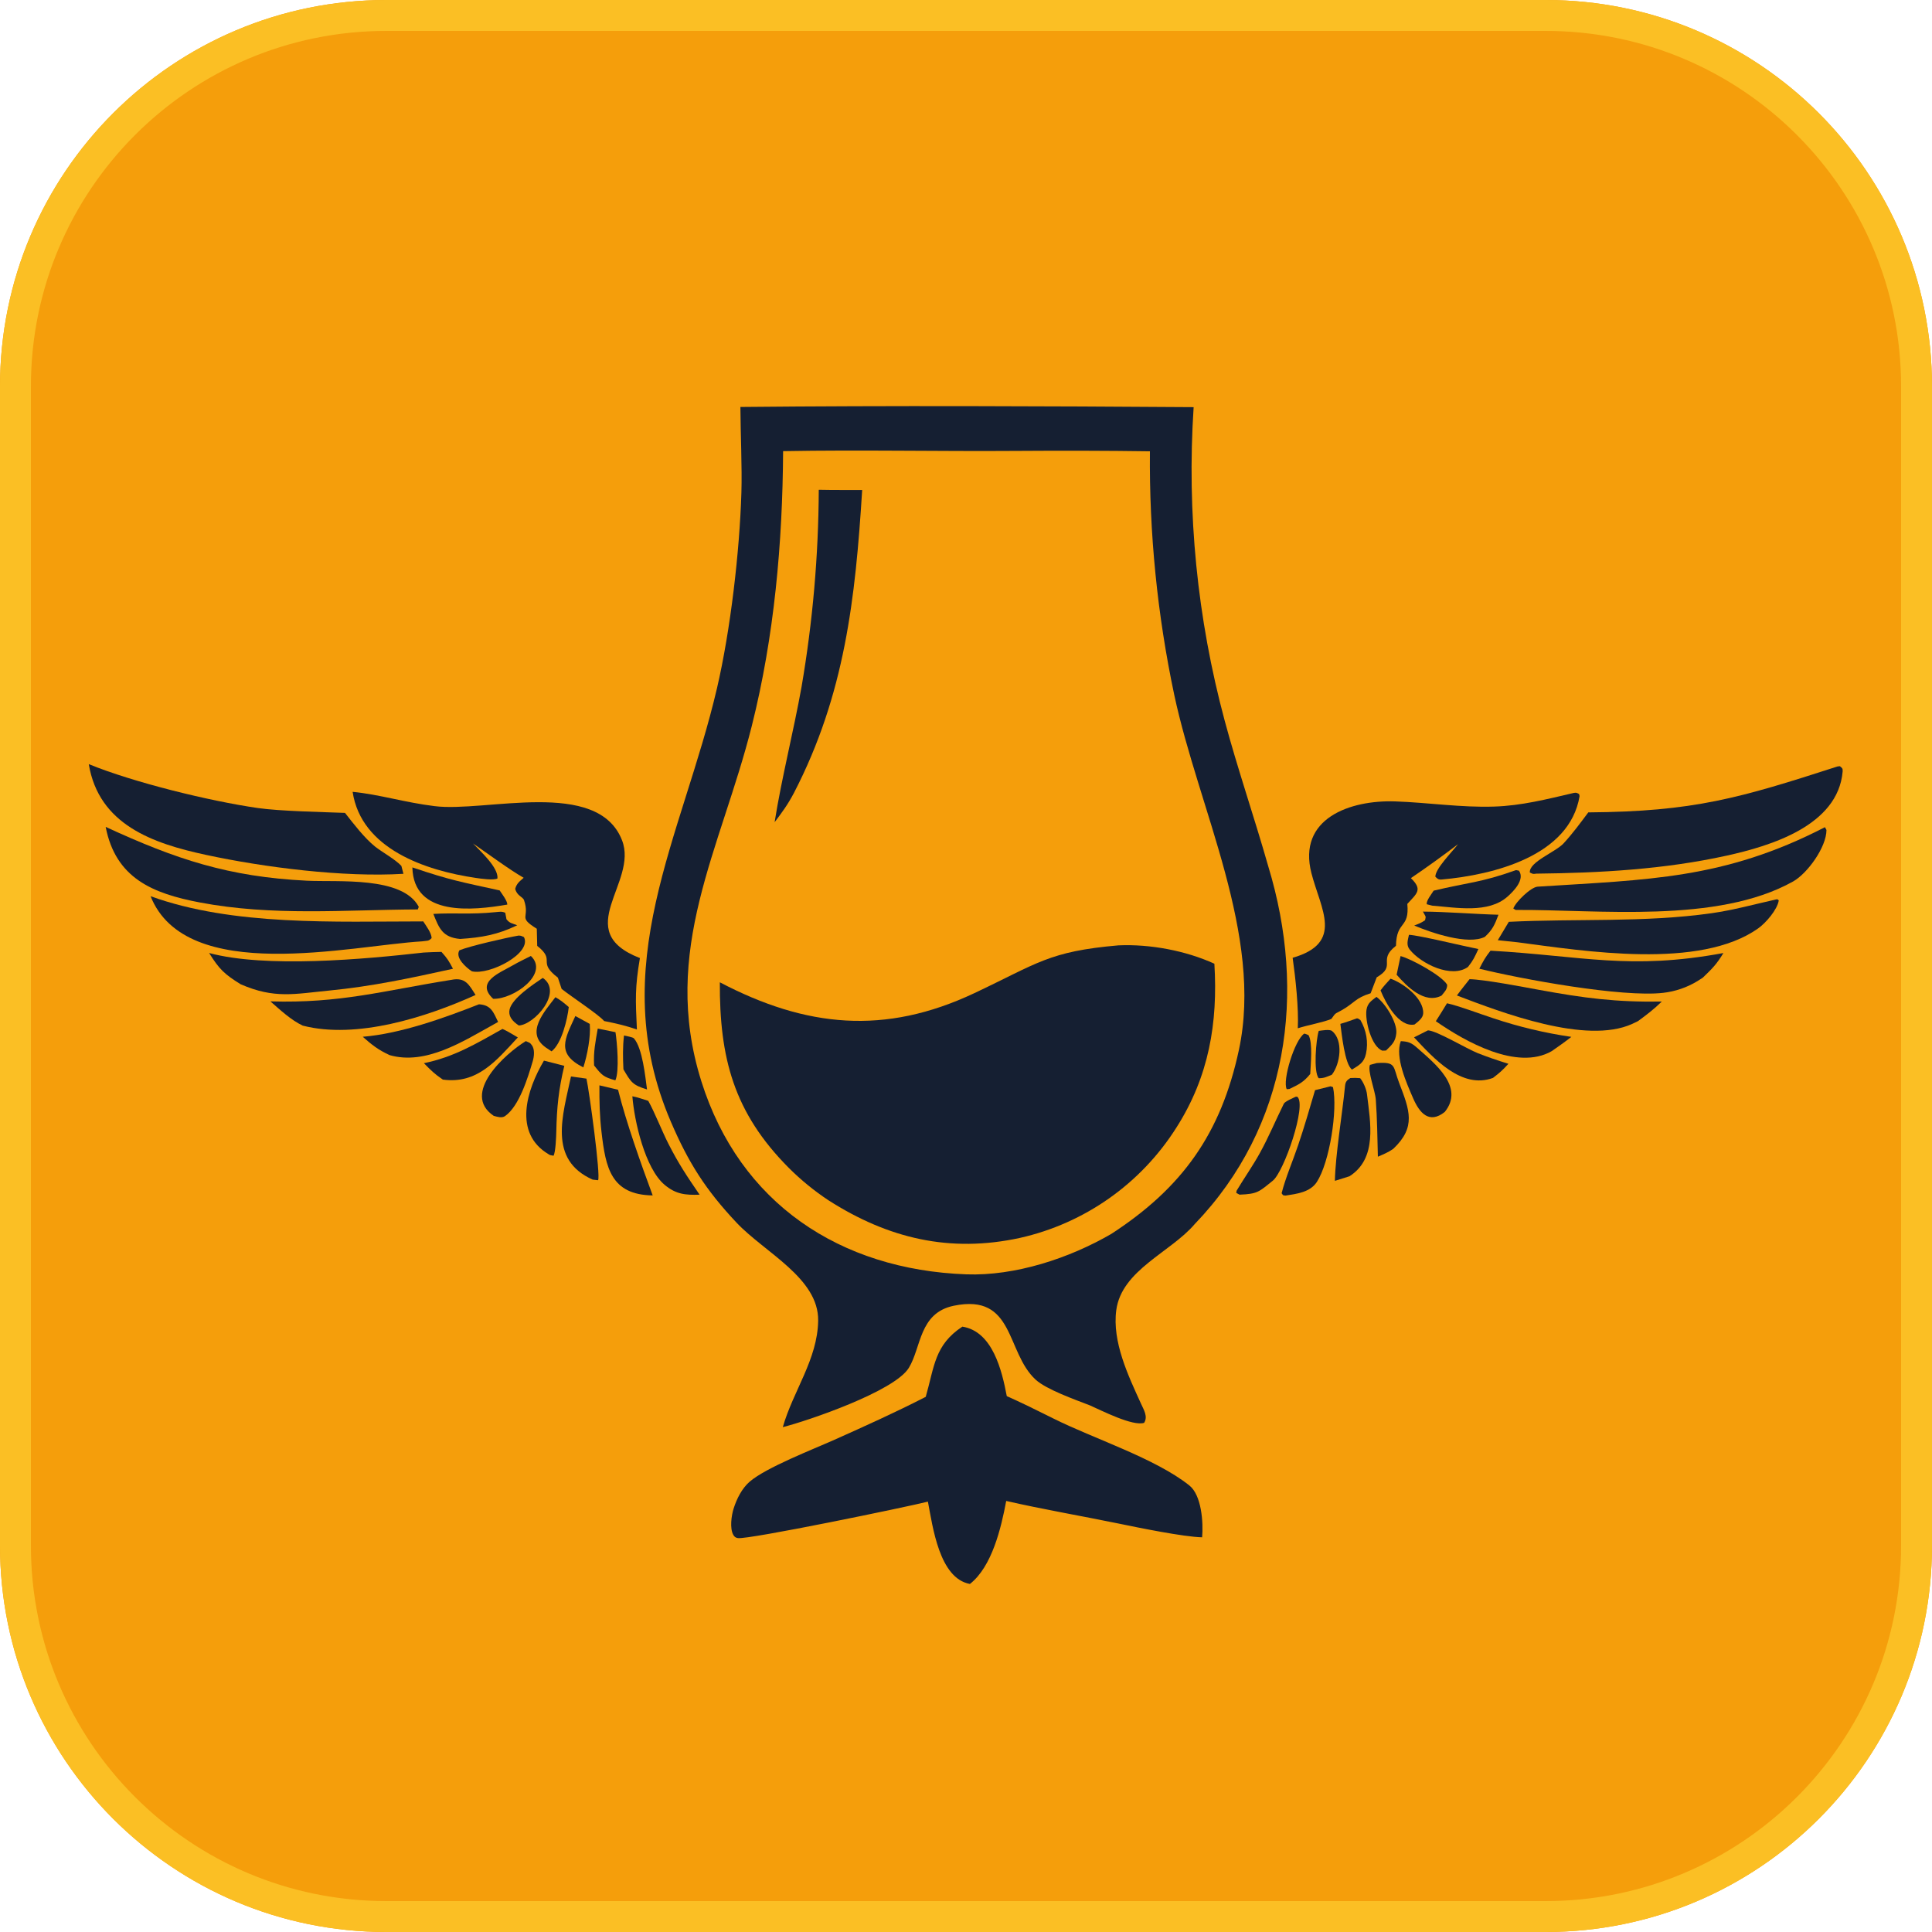
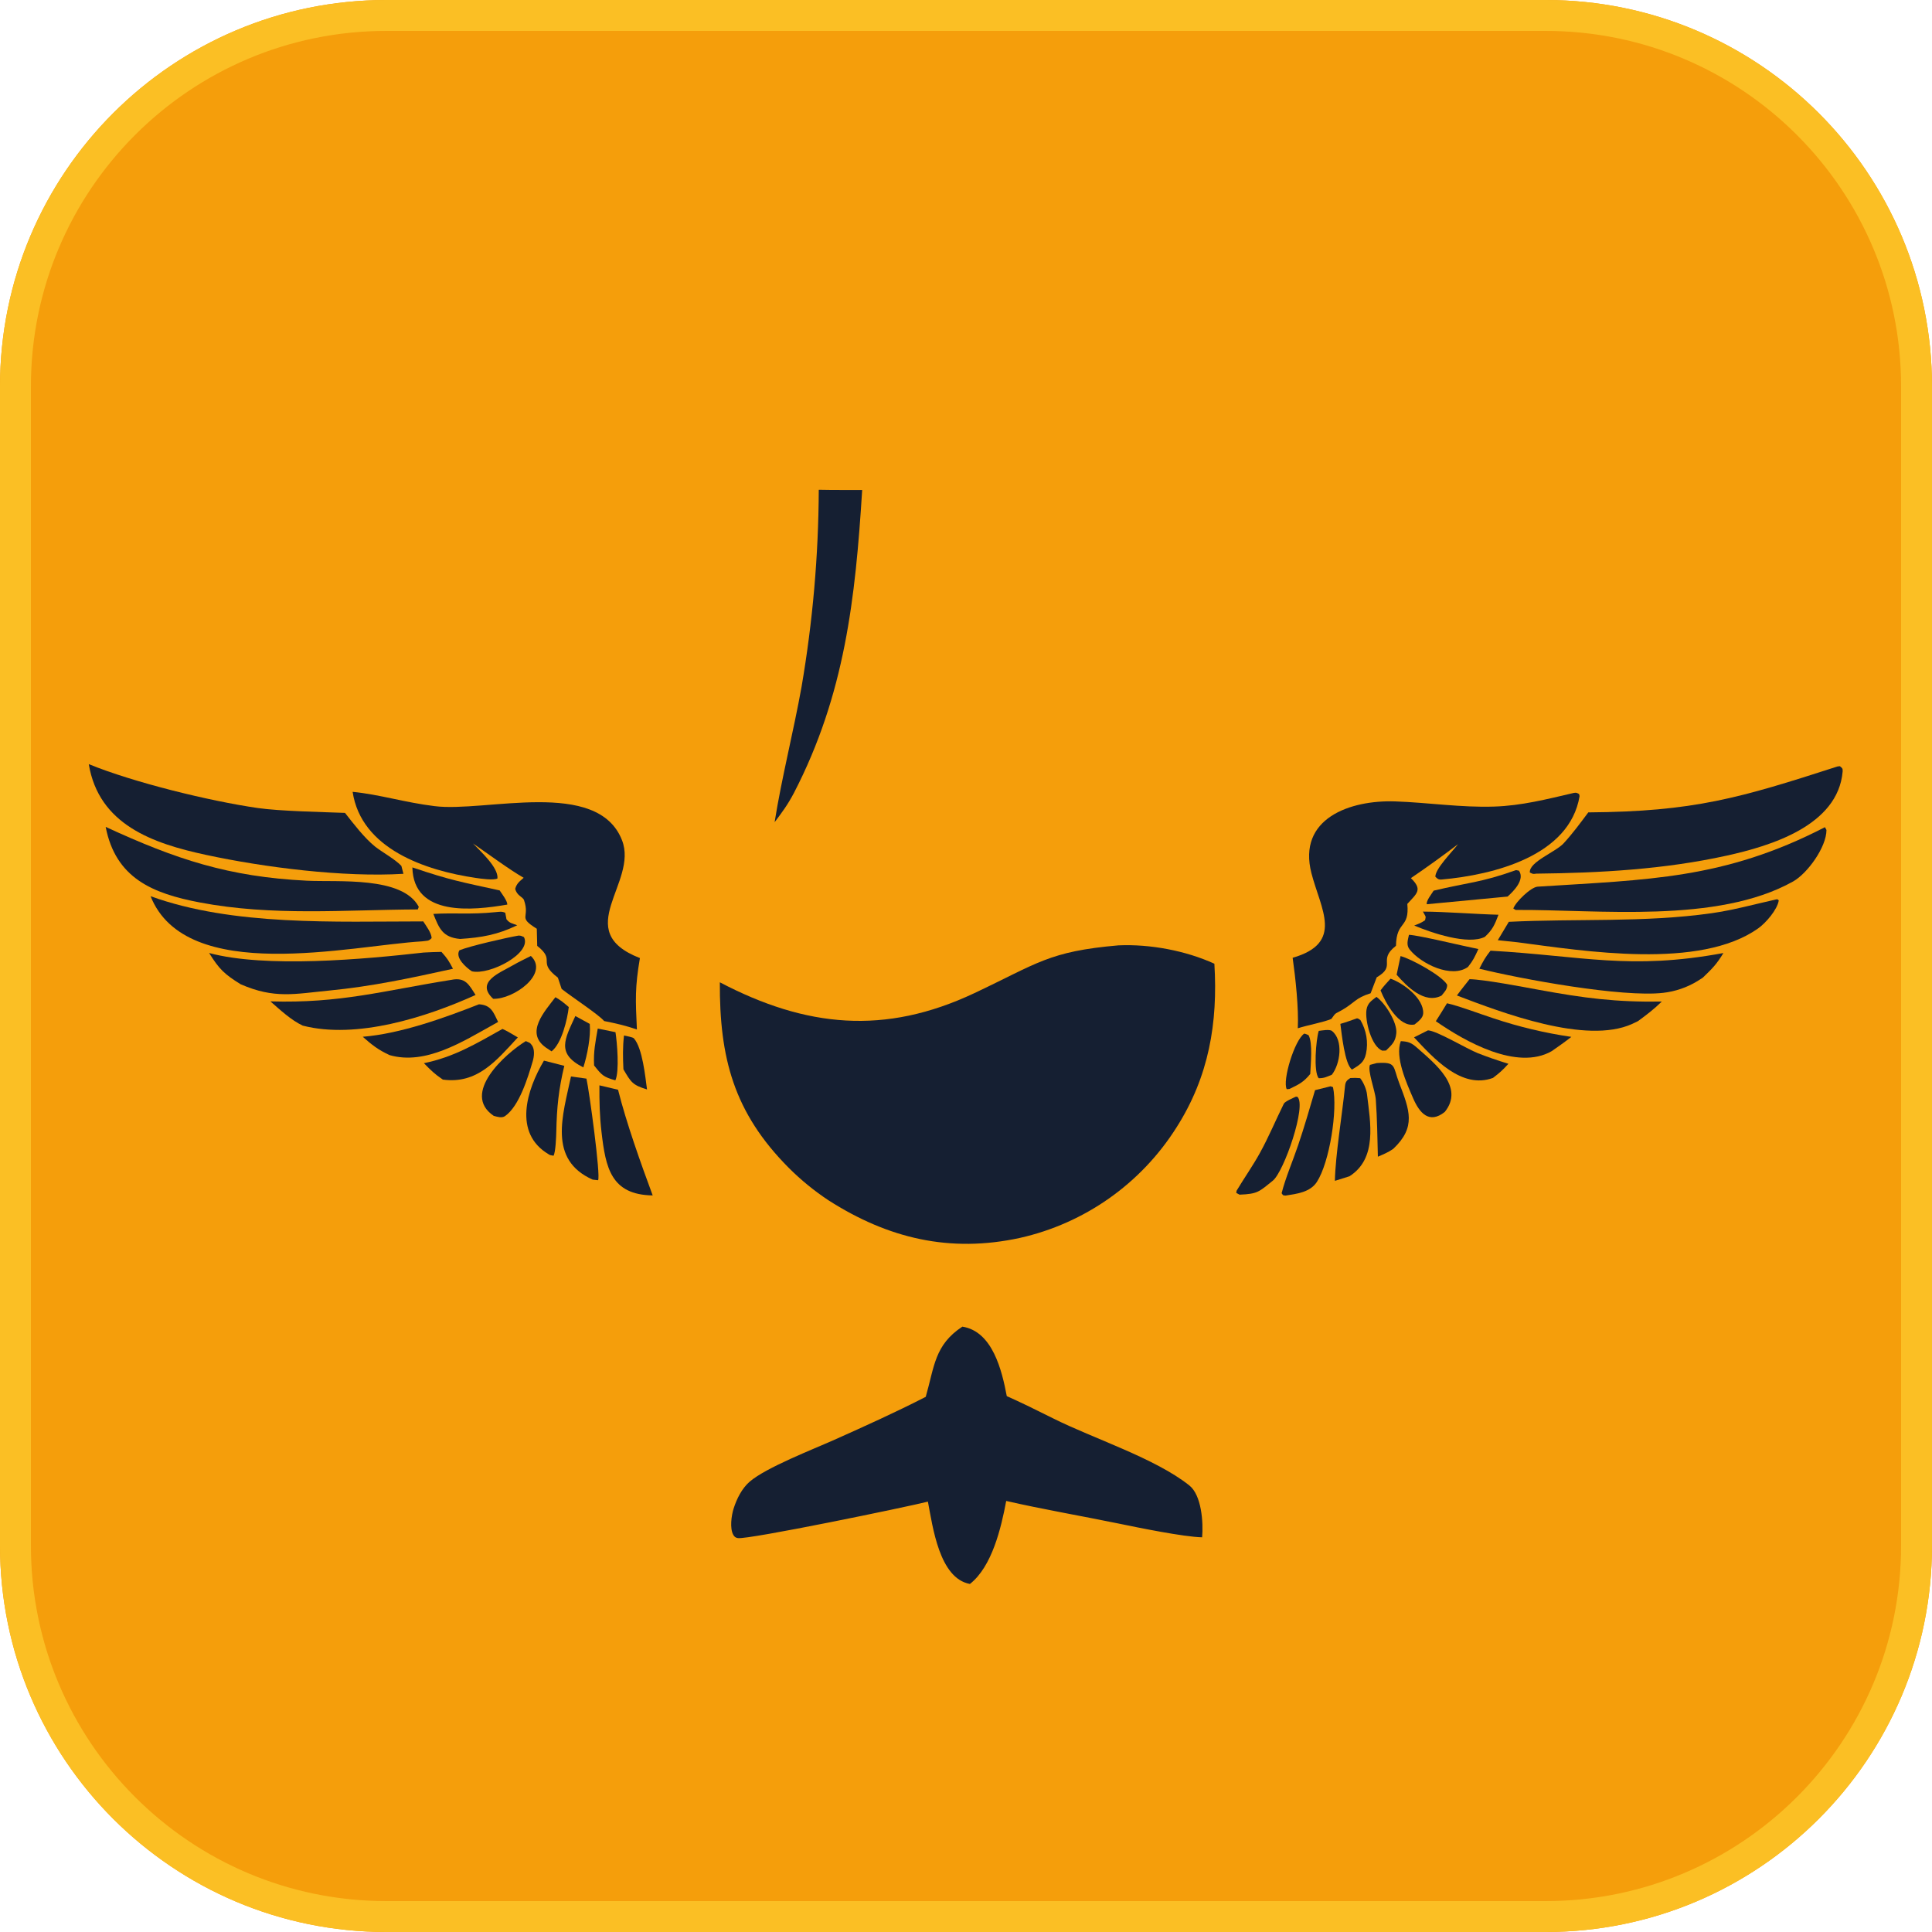
<svg xmlns="http://www.w3.org/2000/svg" width="500" zoomAndPan="magnify" viewBox="0 0 375 375" height="500" preserveAspectRatio="xMidYMid meet" version="1.0">
  <defs>
    <clipPath id="67465d3887">
      <path d="M 75 0 L 300 0 C 341.422 0 375 33.578 375 75 L 375 300 C 375 341.422 341.422 375 300 375 L 75 375 C 33.578 375 0 341.422 0 300 L 0 75 C 0 33.578 33.578 0 75 0 Z M 75 0 " clip-rule="nonzero" />
    </clipPath>
    <clipPath id="ffdd9b70ac">
      <path d="M 0 0 L 375 0 L 375 375 L 0 375 Z M 0 0 " clip-rule="nonzero" />
    </clipPath>
    <clipPath id="ee7e3fecec">
      <path d="M 75 0 L 300 0 C 341.422 0 375 33.578 375 75 L 375 300 C 375 341.422 341.422 375 300 375 L 75 375 C 33.578 375 0 341.422 0 300 L 0 75 C 0 33.578 33.578 0 75 0 Z M 75 0 " clip-rule="nonzero" />
    </clipPath>
    <clipPath id="677bb90157">
      <rect x="0" width="375" y="0" height="375" />
    </clipPath>
  </defs>
  <g clip-path="url(#67465d3887)">
    <g transform="matrix(1, 0, 0, 1, 0, 0)">
      <g clip-path="url(#677bb90157)">
        <g clip-path="url(#ffdd9b70ac)">
          <g clip-path="url(#ee7e3fecec)">
            <rect x="-82.5" width="540" fill="#f59e0b" height="540" y="-82.5" fill-opacity="1" />
          </g>
        </g>
      </g>
    </g>
    <path stroke-linecap="butt" transform="matrix(0.75, 0, 0, 0.75, 0, 0)" fill="none" stroke-linejoin="miter" d="M 100 0 L 400 0 C 455.229 0 500 44.771 500 100 L 500 400 C 500 455.229 455.229 500 400 500 L 100 500 C 44.771 500 -0 455.229 -0 400 L -0 100 C -0 44.771 44.771 0 100 0 Z M 100 0 " stroke="#fbbf24" stroke-width="16" stroke-opacity="1" stroke-miterlimit="4" />
  </g>
-   <path fill="#151f32" d="M 143.711 78.992 C 172.82 78.707 202.57 78.828 231.684 79.027 C 230.344 99.5 232.379 120.055 237.707 139.867 C 240.164 149.047 243.492 158.734 246.172 168.164 C 253.645 192.723 250.109 218.641 231.906 237.582 C 227.234 243.066 217.715 246.504 216.668 254.293 C 215.848 260.441 218.984 266.996 221.465 272.445 C 222.035 273.699 222.844 274.969 222.07 276.176 C 219.832 276.863 213.961 273.848 211.555 272.785 C 208.672 271.664 203.102 269.707 201.012 267.785 C 195.195 262.434 196.992 250.996 185.125 253.445 C 178.371 254.844 178.848 261.512 176.402 265.504 C 173.609 270.059 156.785 275.785 151.941 277.008 C 153.949 269.969 158.688 263.852 158.805 256.348 C 158.934 248.07 148.418 243.109 142.973 237.328 C 136.965 230.945 133.633 225.695 130.211 217.723 C 117.23 187.469 132.422 162.5 139.172 133.559 C 141.789 122.328 143.562 107.035 143.906 95.586 C 144.051 90.785 143.738 84.055 143.711 78.992 Z M 215.734 239.48 C 229.488 230.527 236.984 220.035 240.469 203.801 C 245.25 181.52 232.676 157.109 227.914 134.84 C 224.633 119.309 223.051 103.469 223.199 87.594 C 214.609 87.473 205.945 87.461 197.355 87.52 C 182.262 87.629 167.086 87.293 152 87.566 C 151.898 105.324 150.301 123.5 145.922 140.91 C 139.891 164.867 128.133 184.43 136.129 209.871 C 143.574 233.559 163.047 246.449 187.551 247.348 C 197.023 247.695 207.559 244.242 215.734 239.48 Z M 215.734 239.48 " fill-opacity="1" fill-rule="nonzero" />
  <path fill="#151f32" d="M 217.105 183.492 C 223.219 183.223 230.141 184.516 235.711 187.059 C 236.406 198.527 234.656 208.957 228.348 218.848 C 221.477 229.734 210.559 237.441 198 240.27 C 184.379 243.246 172.352 240.375 160.789 232.965 C 158.027 231.137 155.457 229.035 153.113 226.695 C 142.367 215.902 139.656 205.262 139.719 190.664 C 156.492 199.453 171.762 200.949 189.105 192.777 C 201.359 187.004 203.559 184.656 217.105 183.492 Z M 217.105 183.492 " fill-opacity="1" fill-rule="nonzero" />
  <path fill="#151f32" d="M 158.922 95.066 C 161.691 95.125 164.566 95.098 167.348 95.113 C 166.039 116.082 163.996 134.797 154.086 153.941 C 152.871 156.227 151.883 157.559 150.352 159.586 C 151.688 151.125 154.043 141.902 155.582 133.309 C 157.746 120.676 158.867 107.883 158.922 95.066 Z M 158.922 95.066 " fill-opacity="1" fill-rule="nonzero" />
  <path fill="#151f32" d="M 186.793 257.5 C 192.668 258.426 194.473 266.012 195.414 270.984 C 198.07 272.164 201.312 273.75 204.383 275.293 C 212.238 279.238 224.188 283.016 230.855 288.328 C 233.23 290.227 233.582 295.512 233.332 298.391 C 229.73 298.312 220.977 296.516 217.129 295.723 C 210.008 294.258 202.344 292.949 195.305 291.332 C 194.316 296.59 192.559 304.07 188.262 307.445 C 182.312 306.371 181.043 296.332 180.105 291.465 C 176.102 292.484 145.27 298.863 143.223 298.543 C 142.785 298.477 142.543 298.289 142.328 297.906 C 141.617 296.656 141.973 294.125 142.395 292.809 C 142.996 290.918 144.004 288.887 145.527 287.578 C 148.719 284.836 157.844 281.301 161.984 279.449 C 167.949 276.781 173.867 274.113 179.684 271.125 C 181.375 265.262 181.379 261.062 186.793 257.5 Z M 186.793 257.5 " fill-opacity="1" fill-rule="nonzero" />
  <path fill="#151f32" d="M 305.473 153.906 C 306.008 153.824 305.992 153.871 306.492 154.113 C 306.527 154.246 306.566 154.383 306.598 154.516 C 304.668 166.164 289.863 169.812 279.859 170.711 C 279.18 170.773 279 170.562 278.598 170.164 C 278.609 168.605 281.734 165.496 283.004 163.852 C 280.016 166.133 276.961 168.332 273.852 170.445 C 276.18 172.695 275.039 173.379 273.16 175.449 C 273.617 180.34 271.051 178.582 270.957 183.578 C 267.293 186.422 271.184 187.387 267.219 189.699 L 266.039 192.793 C 262.992 193.73 263.012 194.629 260.328 196.137 C 259.023 196.871 259.336 196.496 258.418 197.77 C 257.062 198.379 253.703 199.008 251.902 199.586 C 252.094 195.664 251.449 189.754 250.902 185.906 C 260.906 183.027 256.363 176.5 254.555 169.516 C 251.789 158.832 262.062 155.254 270.816 155.551 C 277.145 155.77 283.66 156.773 290.016 156.555 C 295.301 156.391 300.242 155.125 305.473 153.906 Z M 305.473 153.906 " fill-opacity="1" fill-rule="nonzero" />
  <path fill="#151f32" d="M 68.445 153.695 C 73.672 154.203 78.52 155.754 84.32 156.465 C 94.176 157.742 116.016 150.953 120.738 163.105 C 123.938 171.332 110.68 180.711 124.207 185.961 C 123.23 191.695 123.352 194.02 123.621 199.816 C 121.203 199.016 119.766 198.684 117.262 198.184 C 116.223 196.941 110.965 193.5 109.012 191.945 L 108.285 189.762 C 104.137 186.582 108.004 186.543 104.273 183.594 L 104.191 180.27 C 100.371 177.887 102.93 178.301 101.715 174.73 C 101.477 174.039 100.324 173.898 100 172.516 C 100.305 171.449 100.832 171.105 101.645 170.379 C 98.824 168.766 94.652 165.66 91.809 163.715 C 93.25 165.238 96.754 168.363 96.559 170.512 C 95.781 170.906 93.34 170.551 92.344 170.402 C 82.652 168.984 70.113 164.797 68.445 153.695 Z M 68.445 153.695 " fill-opacity="1" fill-rule="nonzero" />
  <path fill="#151f32" d="M 356.66 148.77 L 357.121 148.715 C 357.531 149.062 357.711 149.133 357.656 149.75 C 356.754 160.258 343.691 164.199 335.098 166.09 C 322.988 168.754 310.508 169.441 298.191 169.574 C 297.512 169.672 297.559 169.652 296.938 169.348 C 296.777 167.277 301.941 165.398 303.516 163.672 C 305.336 161.676 306.684 159.82 308.289 157.684 C 328.785 157.531 337.633 154.918 356.66 148.77 Z M 356.66 148.77 " fill-opacity="1" fill-rule="nonzero" />
  <path fill="#151f32" d="M 17.23 148.316 C 25.871 151.859 40.656 155.484 50.035 156.836 C 54.305 157.449 62.461 157.609 66.965 157.781 C 68.605 159.867 70.703 162.633 72.801 164.32 C 74.047 165.32 76.727 166.797 77.906 168.07 C 78.066 168.695 78.199 169.207 78.305 169.605 C 66.699 170.324 51.238 168.359 39.938 165.922 C 29.645 163.703 19.184 160.082 17.23 148.316 Z M 17.23 148.316 " fill-opacity="1" fill-rule="nonzero" />
  <path fill="#151f32" d="M 354.219 160.555 L 354.516 161.094 C 354.516 164.434 350.812 169.543 348.031 171.098 C 333.277 179.352 310.191 176.512 294.184 176.621 L 293.734 176.344 C 294.176 175.066 297.148 172.184 298.449 172.102 C 319.844 170.727 334.602 170.684 354.219 160.555 Z M 354.219 160.555 " fill-opacity="1" fill-rule="nonzero" />
  <path fill="#151f32" d="M 20.512 160.5 C 34.117 166.773 44.328 170.195 59.582 170.945 C 65.633 171.242 78.105 170.039 81.285 176.016 L 81.098 176.52 C 66.895 176.586 52.875 177.855 38.75 175.16 C 29.668 173.426 22.449 170.492 20.512 160.5 Z M 20.512 160.5 " fill-opacity="1" fill-rule="nonzero" />
  <path fill="#151f32" d="M 344.676 174.594 L 344.996 174.547 L 345.258 174.773 C 344.965 176.59 342.738 179.148 341.281 180.184 C 329.934 188.262 307.551 184.605 294.605 182.902 L 290.723 182.492 L 292.859 178.926 C 306.004 178.273 319.16 179.102 332.195 177.258 C 336.441 176.656 340.504 175.527 344.676 174.594 Z M 344.676 174.594 " fill-opacity="1" fill-rule="nonzero" />
  <path fill="#151f32" d="M 29.227 173.953 C 45.254 179.77 65.105 178.848 82.152 178.844 C 82.75 179.773 83.746 181.07 83.777 182.082 C 83.168 182.723 82.969 182.562 81.93 182.715 C 68.121 183.531 36.109 191.242 29.227 173.953 Z M 29.227 173.953 " fill-opacity="1" fill-rule="nonzero" />
  <path fill="#151f32" d="M 289.305 184.527 C 307.145 185.535 316.316 188.352 334.508 184.984 C 333.207 187.164 332.305 188.039 330.508 189.77 C 330.16 190.008 329.805 190.234 329.445 190.449 C 327.434 191.668 325.18 192.438 322.84 192.707 C 314.867 193.637 295.242 190.035 287.137 188.023 C 287.934 186.488 288.25 185.875 289.305 184.527 Z M 289.305 184.527 " fill-opacity="1" fill-rule="nonzero" />
  <path fill="#151f32" d="M 82.242 184.887 C 83.387 184.805 84.543 184.793 85.688 184.762 C 86.863 186.074 87.086 186.469 87.926 188.035 C 79.738 189.84 72.277 191.449 63.902 192.266 C 57.203 192.914 53.277 193.914 46.703 191.039 C 43.547 189.082 42.539 188.109 40.59 184.977 C 51.57 187.934 70.648 186.199 82.242 184.887 Z M 82.242 184.887 " fill-opacity="1" fill-rule="nonzero" />
  <path fill="#151f32" d="M 87.605 190.188 C 90.316 189.641 91.023 191.094 92.305 193.125 C 82.738 197.449 69.211 201.77 58.754 199.07 C 56.477 197.996 54.391 196.023 52.484 194.367 C 66.086 194.773 74.383 192.297 87.605 190.188 Z M 87.605 190.188 " fill-opacity="1" fill-rule="nonzero" />
  <path fill="#151f32" d="M 285.238 190.059 C 288.043 190.109 295.52 191.543 298.617 192.109 C 307.473 193.734 313.602 194.539 322.551 194.402 C 321.102 195.832 319.559 197.016 317.918 198.207 C 317.547 198.395 317.172 198.574 316.797 198.746 C 307.824 202.812 291.438 196.516 282.785 193.223 C 283.531 192.191 284.445 191.074 285.238 190.059 Z M 285.238 190.059 " fill-opacity="1" fill-rule="nonzero" />
  <path fill="#151f32" d="M 280.863 194.734 C 283.195 195.246 287.41 196.855 289.895 197.66 C 294.812 199.305 299.867 200.508 305 201.258 C 303.734 202.25 302.504 203.105 301.191 204.023 C 294.477 207.887 284.363 202.152 278.695 198.215 C 279.426 197.098 280.156 195.875 280.863 194.734 Z M 280.863 194.734 " fill-opacity="1" fill-rule="nonzero" />
  <path fill="#151f32" d="M 92.969 194.934 C 95.324 195.066 95.766 196.465 96.684 198.355 L 95.816 198.844 C 89.84 202.16 82.609 206.805 75.621 204.797 C 73.418 203.777 72.223 202.844 70.41 201.238 C 77.758 200.633 86.152 197.613 92.969 194.934 Z M 92.969 194.934 " fill-opacity="1" fill-rule="nonzero" />
  <path fill="#151f32" d="M 258.27 210.848 L 258.734 211.016 C 259.672 215.426 258.07 225.609 255.605 229.41 C 254.297 231.43 251.672 231.73 249.508 232.066 C 248.895 231.961 249.137 232.109 248.762 231.602 C 249.535 228.566 250.945 225.312 251.965 222.297 C 253.168 218.734 254.191 215.207 255.25 211.602 Z M 258.27 210.848 " fill-opacity="1" fill-rule="nonzero" />
  <path fill="#151f32" d="M 116.348 210.664 L 119.965 211.523 C 121.566 217.922 124.402 225.867 126.688 232.031 C 118.574 231.91 117.555 226.637 116.754 219.734 C 116.387 216.598 116.328 213.824 116.348 210.664 Z M 116.348 210.664 " fill-opacity="1" fill-rule="nonzero" />
  <path fill="#151f32" d="M 110.828 208.945 L 113.828 209.359 C 114.359 211.652 116.633 228.355 116.082 229.078 L 115.039 228.965 C 106.305 225.074 109.242 216.48 110.828 208.945 Z M 110.828 208.945 " fill-opacity="1" fill-rule="nonzero" />
  <path fill="#151f32" d="M 262.094 209.25 C 262.871 209.203 263.23 209.207 264.008 209.273 C 264.621 210.023 265.219 211.414 265.332 212.383 C 265.984 217.895 267.375 224.832 261.941 228.309 L 259.102 229.203 C 259.188 224.25 260.582 215.922 261.078 210.734 C 261.156 209.914 261.508 209.617 262.094 209.25 Z M 262.094 209.25 " fill-opacity="1" fill-rule="nonzero" />
  <path fill="#151f32" d="M 267.23 206.34 C 271.07 206.074 270.324 206.926 271.574 210.195 C 273.613 215.523 274.914 218.75 270.414 223.004 C 269.395 223.703 268.57 224.023 267.445 224.516 C 267.355 220.832 267.305 217.109 267.043 213.426 C 266.922 211.695 265.395 207.852 265.906 206.695 Z M 267.23 206.34 " fill-opacity="1" fill-rule="nonzero" />
  <path fill="#151f32" d="M 271.891 202.09 C 273.383 202.152 273.961 202.406 275.082 203.398 C 278.527 206.457 284.32 211 280.426 215.828 C 277.367 218.254 275.504 215.973 274.293 213.184 C 273.008 210.207 270.73 205.207 271.891 202.09 Z M 271.891 202.09 " fill-opacity="1" fill-rule="nonzero" />
-   <path fill="#151f32" d="M 122.742 212.789 C 123.629 212.938 124.934 213.395 125.824 213.672 C 127.062 215.879 128.484 219.539 129.723 221.973 C 131.688 225.844 133.316 228.273 135.789 231.887 C 133.047 231.984 131.195 231.816 129.004 229.977 C 125.191 226.781 123.121 217.605 122.742 212.789 Z M 122.742 212.789 " fill-opacity="1" fill-rule="nonzero" />
  <path fill="#151f32" d="M 251.543 212.859 L 251.828 212.895 C 253.664 214.543 249.219 227.422 247.062 229.16 C 244.34 231.355 244.125 231.738 240.598 231.883 L 239.961 231.547 C 239.969 231.484 240.004 231.148 240.031 231.102 C 241.465 228.707 243.219 226.207 244.559 223.766 C 246.316 220.574 247.594 217.457 249.195 214.223 C 249.414 213.785 251.023 213.098 251.543 212.859 Z M 251.543 212.859 " fill-opacity="1" fill-rule="nonzero" />
  <path fill="#151f32" d="M 105.578 205.871 C 106.883 206.184 108.227 206.547 109.531 206.883 C 108.43 211.426 108.074 214.988 107.977 219.656 C 107.957 220.559 107.848 223.684 107.434 224.328 L 106.75 224.195 L 106.496 224.047 C 99.547 219.926 102.238 211.523 105.578 205.871 Z M 105.578 205.871 " fill-opacity="1" fill-rule="nonzero" />
  <path fill="#151f32" d="M 102.059 202.078 C 102.805 202.434 102.801 202.285 103.238 202.879 C 103.812 203.656 103.695 205.012 103.398 206.004 C 102.453 209.172 100.793 214.688 98.035 216.629 C 97.402 217.074 96.504 216.766 95.832 216.586 C 89.426 212.262 98.098 204.5 102.059 202.078 Z M 102.059 202.078 " fill-opacity="1" fill-rule="nonzero" />
  <path fill="#151f32" d="M 277.164 199.992 C 278.836 200.035 284.762 203.609 286.855 204.426 C 288.895 205.223 290.629 205.812 292.781 206.48 C 291.629 207.754 291.156 208.164 289.785 209.223 C 283.68 211.48 278.254 205.391 274.465 201.348 Z M 277.164 199.992 " fill-opacity="1" fill-rule="nonzero" />
  <path fill="#151f32" d="M 80.043 168.363 C 87.418 170.859 89.57 171.199 96.98 172.828 C 97.445 173.531 98.469 174.836 98.469 175.578 C 91.742 176.742 80.246 177.949 80.043 168.363 Z M 80.043 168.363 " fill-opacity="1" fill-rule="nonzero" />
  <path fill="#151f32" d="M 97.531 199.715 C 98.324 200.039 99.719 200.902 100.508 201.363 C 96.309 205.91 92.629 210.457 85.953 209.547 C 84.266 208.395 83.711 207.812 82.281 206.367 C 88.148 205.156 92.406 202.59 97.531 199.715 Z M 97.531 199.715 " fill-opacity="1" fill-rule="nonzero" />
-   <path fill="#151f32" d="M 294.262 168.887 L 294.824 168.996 C 296.012 170.699 293.871 172.91 292.621 174.023 C 288.883 177.352 282.652 176.152 278 175.789 L 276.926 175.512 C 276.852 174.777 277.766 173.676 278.27 172.875 C 284.891 171.293 287.402 171.34 294.262 168.887 Z M 294.262 168.887 " fill-opacity="1" fill-rule="nonzero" />
+   <path fill="#151f32" d="M 294.262 168.887 L 294.824 168.996 C 296.012 170.699 293.871 172.91 292.621 174.023 L 276.926 175.512 C 276.852 174.777 277.766 173.676 278.27 172.875 C 284.891 171.293 287.402 171.34 294.262 168.887 Z M 294.262 168.887 " fill-opacity="1" fill-rule="nonzero" />
  <path fill="#151f32" d="M 276.188 176.941 C 280.648 176.965 286.18 177.426 290.855 177.551 C 290.117 179.496 289.727 180.426 288.215 181.84 C 284.969 183.492 277.816 181.051 274.5 179.645 C 275.383 179.297 275.809 179.164 276.605 178.617 C 276.816 177.734 276.734 177.996 276.188 176.941 Z M 276.188 176.941 " fill-opacity="1" fill-rule="nonzero" />
  <path fill="#151f32" d="M 273.48 181.445 C 275.52 181.555 284.227 183.68 286.953 184.207 C 286.238 185.742 285.98 186.367 284.941 187.676 C 281.754 189.977 275.82 187.082 273.609 184.293 C 272.914 183.41 273.258 182.469 273.48 181.445 Z M 273.48 181.445 " fill-opacity="1" fill-rule="nonzero" />
  <path fill="#151f32" d="M 96.223 177.043 C 97.012 176.977 97.363 176.867 98.066 177.164 C 98.141 177.504 98.203 177.809 98.258 178.152 L 98.301 178.422 C 98.953 179.227 99.32 179.172 100.395 179.594 C 96.523 181.453 93.484 181.977 89.301 182.25 C 85.926 181.941 85.242 180.238 84.113 177.391 C 88.375 177.133 91.191 177.547 96.223 177.043 Z M 96.223 177.043 " fill-opacity="1" fill-rule="nonzero" />
  <path fill="#151f32" d="M 100.66 181.594 C 101.207 181.617 101.164 181.664 101.695 181.883 C 103.32 185.02 95.023 189.332 91.594 188.531 C 90.473 187.805 88.289 185.898 89.172 184.453 C 91.141 183.633 98.41 181.973 100.66 181.594 Z M 100.66 181.594 " fill-opacity="1" fill-rule="nonzero" />
  <path fill="#151f32" d="M 271.848 185.574 C 273.91 186.109 279.887 189.367 280.898 191.148 C 280.902 192.074 280.395 192.496 279.793 193.254 C 276.5 194.938 273.117 191.508 271.086 189.195 Z M 271.848 185.574 " fill-opacity="1" fill-rule="nonzero" />
  <path fill="#151f32" d="M 103.039 185.551 C 106.684 189.008 99.652 194.008 95.727 193.867 C 92.191 190.586 97.059 188.812 99.57 187.352 C 100.672 186.711 101.902 186.137 103.039 185.551 Z M 103.039 185.551 " fill-opacity="1" fill-rule="nonzero" />
  <path fill="#151f32" d="M 269.906 189.965 C 272.309 190.793 276.367 193.734 276.242 196.703 C 276.203 197.609 275.23 198.32 274.559 198.855 C 271.512 199.453 268.926 194.633 267.965 192.234 C 268.551 191.418 269.23 190.711 269.906 189.965 Z M 269.906 189.965 " fill-opacity="1" fill-rule="nonzero" />
-   <path fill="#151f32" d="M 105.355 189.809 C 109.375 192.578 103.672 198.918 100.703 199.047 C 100.117 198.656 99.551 198.207 99.176 197.594 C 98.871 197.094 98.781 196.492 98.914 195.922 C 99.438 193.727 103.484 191.078 105.355 189.809 Z M 105.355 189.809 " fill-opacity="1" fill-rule="nonzero" />
  <path fill="#151f32" d="M 267.168 193.496 C 268.82 194.668 271.223 198.406 271.023 200.539 C 270.867 202.23 270.133 202.809 269.027 203.906 L 268.32 203.934 C 266.188 203.164 264.91 198.082 265.234 195.992 C 265.438 194.695 266.23 194.211 267.168 193.496 Z M 267.168 193.496 " fill-opacity="1" fill-rule="nonzero" />
  <path fill="#151f32" d="M 107.805 193.555 C 108.938 194.203 109.406 194.629 110.398 195.465 C 110.137 197.828 109.027 202.543 107.059 204.066 C 106.68 203.828 106.305 203.578 105.938 203.32 C 101.852 200.426 105.746 196.289 107.805 193.555 Z M 107.805 193.555 " fill-opacity="1" fill-rule="nonzero" />
  <path fill="#151f32" d="M 116.023 199.645 L 119.465 200.348 C 119.781 202.328 120.254 207.977 119.438 209.695 C 117.082 209.016 116.84 208.719 115.312 206.805 C 115.172 204.102 115.57 202.293 116.023 199.645 Z M 116.023 199.645 " fill-opacity="1" fill-rule="nonzero" />
  <path fill="#151f32" d="M 263.387 197.656 C 263.664 197.684 263.773 197.812 264.055 197.992 C 265.207 199.984 265.625 202.273 265.133 204.543 C 264.758 206.262 263.812 206.742 262.426 207.602 C 261.008 206.625 260.406 200.496 260.164 198.734 C 261.254 198.426 262.316 198.031 263.387 197.656 Z M 263.387 197.656 " fill-opacity="1" fill-rule="nonzero" />
  <path fill="#151f32" d="M 255.969 200.094 C 256.551 200.023 258.055 199.738 258.531 200.109 C 260.801 201.906 260.141 206.547 258.504 208.609 C 257.504 209.016 257.055 209.281 255.969 209.285 C 254.906 208.102 255.438 201.707 255.969 200.094 Z M 255.969 200.094 " fill-opacity="1" fill-rule="nonzero" />
  <path fill="#151f32" d="M 253.152 200.621 C 253.496 200.691 253.656 200.785 253.984 200.922 C 254.828 202.375 254.402 206.66 254.316 208.457 C 253.02 210.059 252.105 210.484 250.285 211.367 L 249.754 211.414 C 248.879 209.762 251.238 201.93 253.152 200.621 Z M 253.152 200.621 " fill-opacity="1" fill-rule="nonzero" />
  <path fill="#151f32" d="M 111.676 197.211 L 114.473 198.742 C 114.695 201.223 113.984 204.824 113.227 207.18 C 107.887 204.508 109.645 201.652 111.676 197.211 Z M 111.676 197.211 " fill-opacity="1" fill-rule="nonzero" />
  <path fill="#151f32" d="M 121.117 200.992 C 121.492 201.066 122.84 201.32 123.031 201.535 C 124.723 203.449 125.254 209.059 125.586 211.461 C 122.75 210.602 122.48 210.055 121.008 207.562 C 120.898 205.289 120.855 203.266 121.117 200.992 Z M 121.117 200.992 " fill-opacity="1" fill-rule="nonzero" />
</svg>